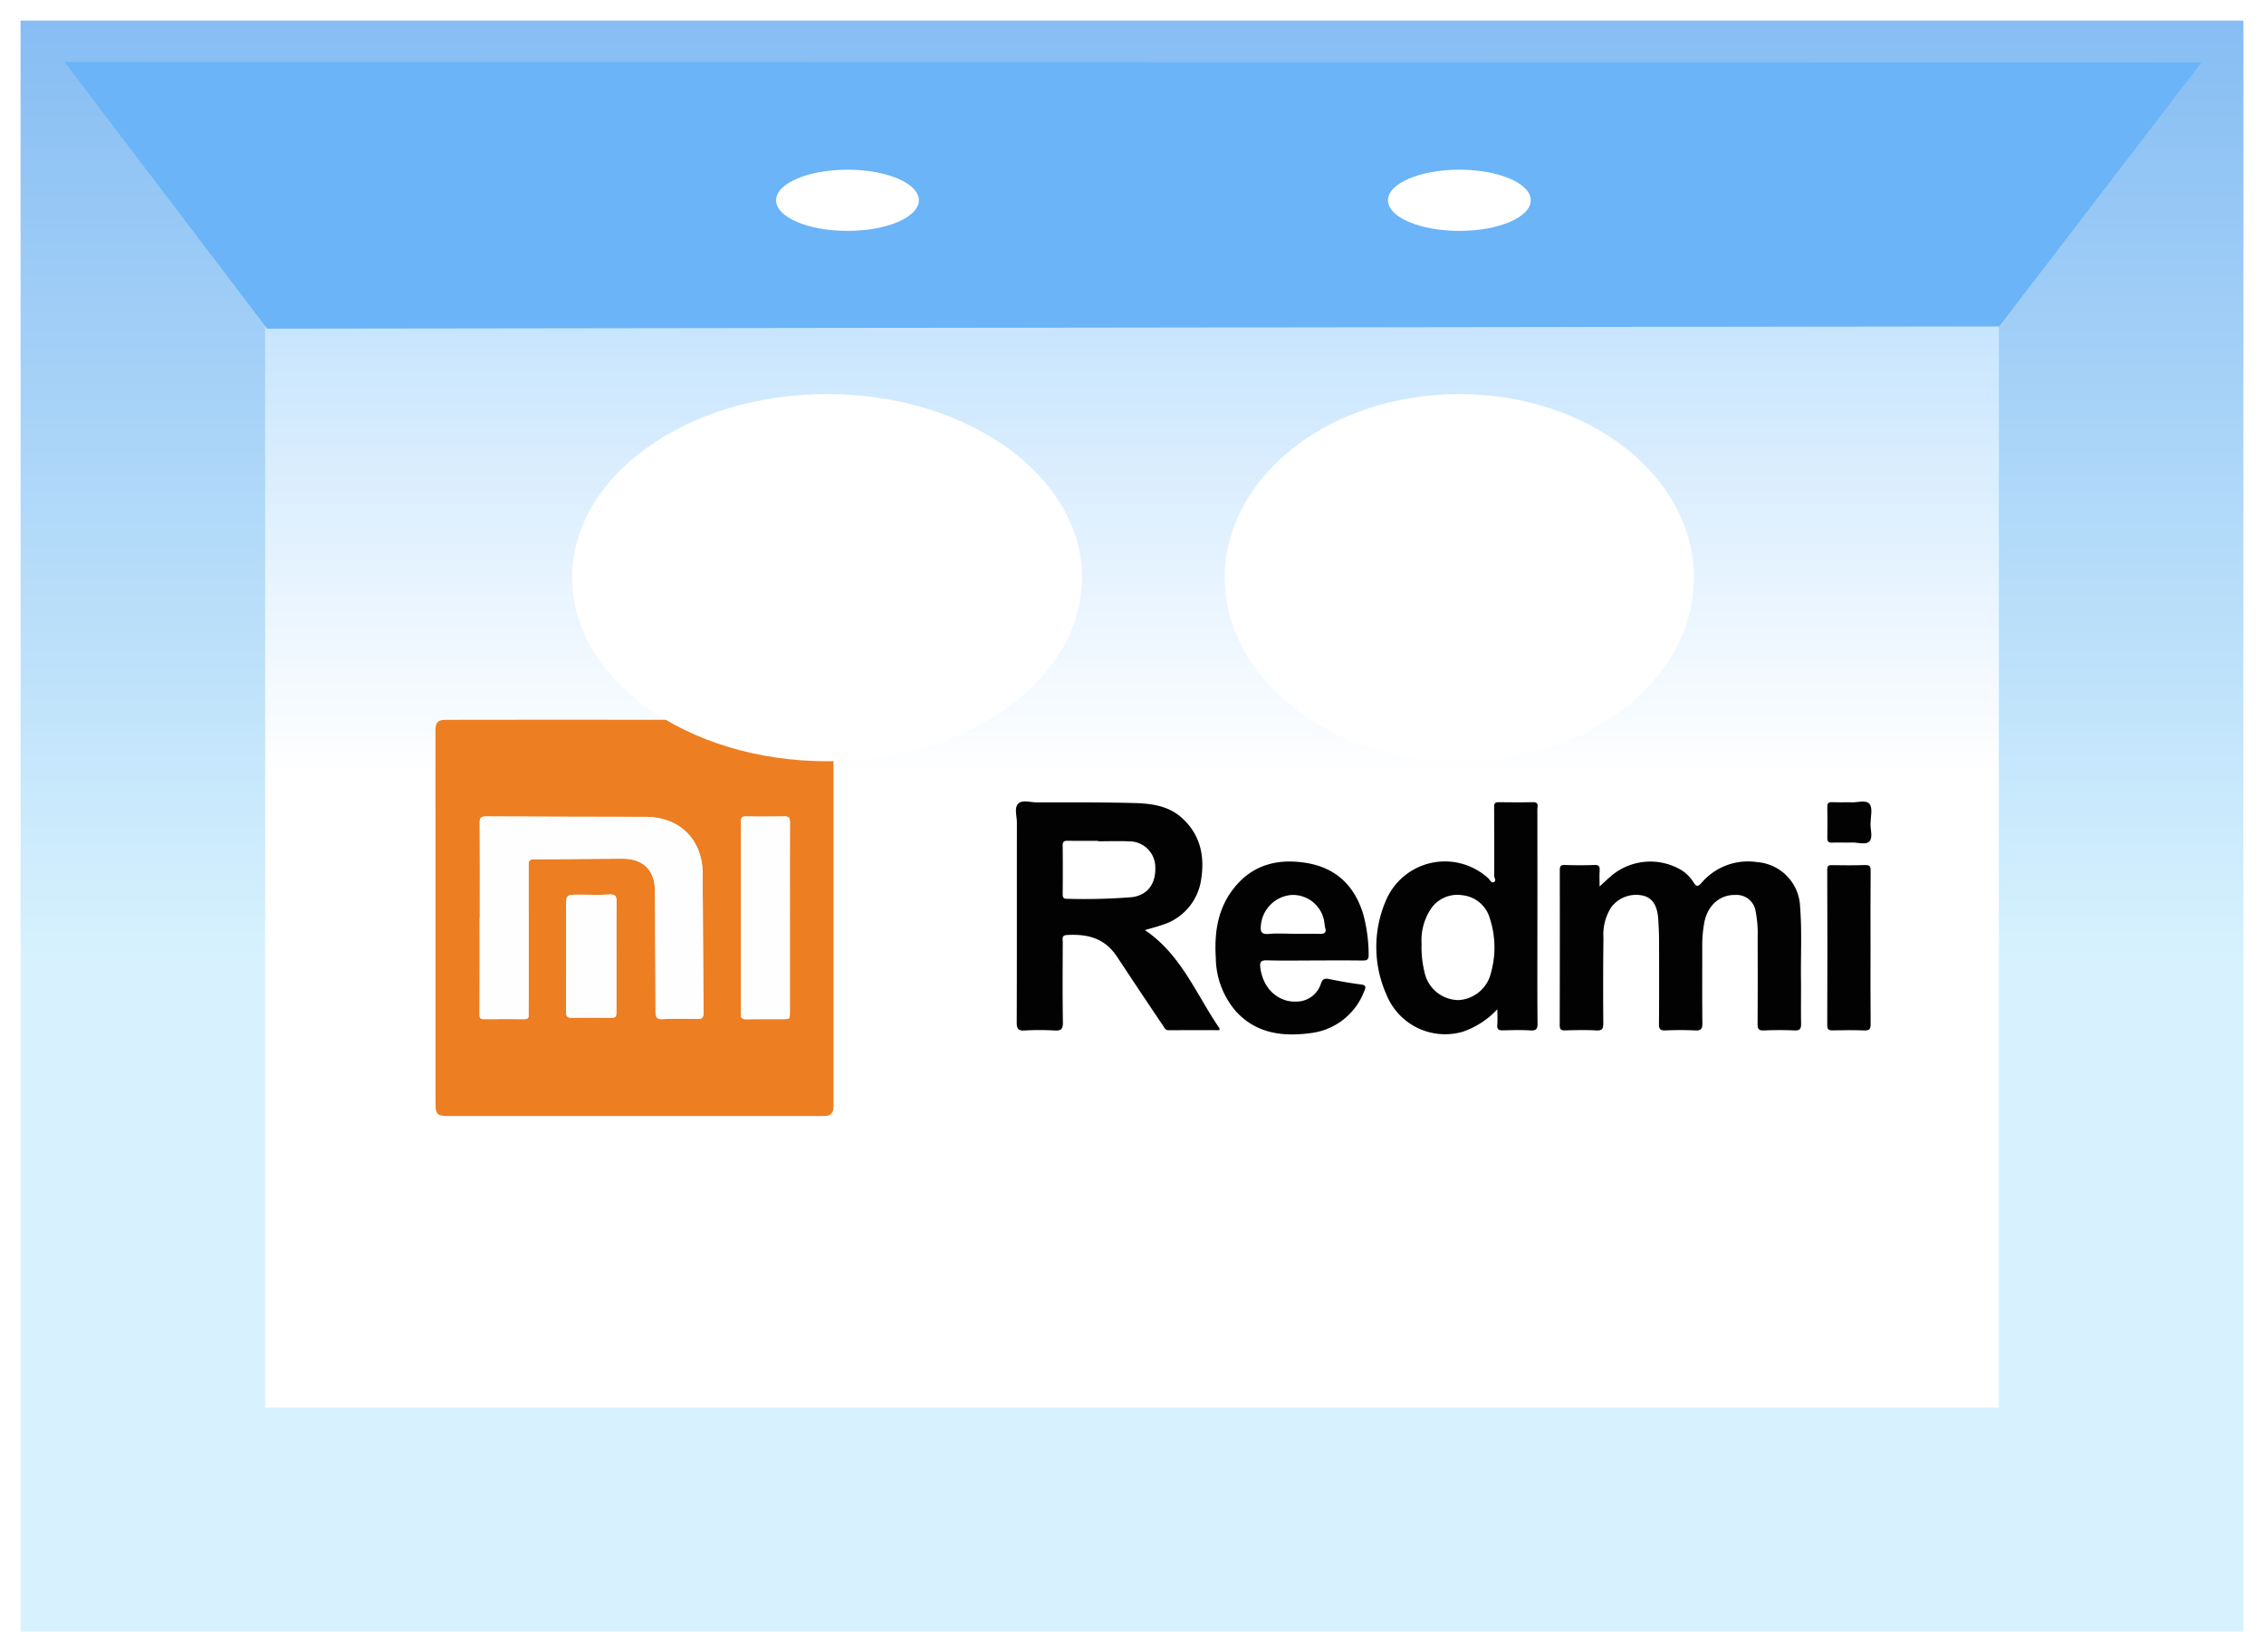
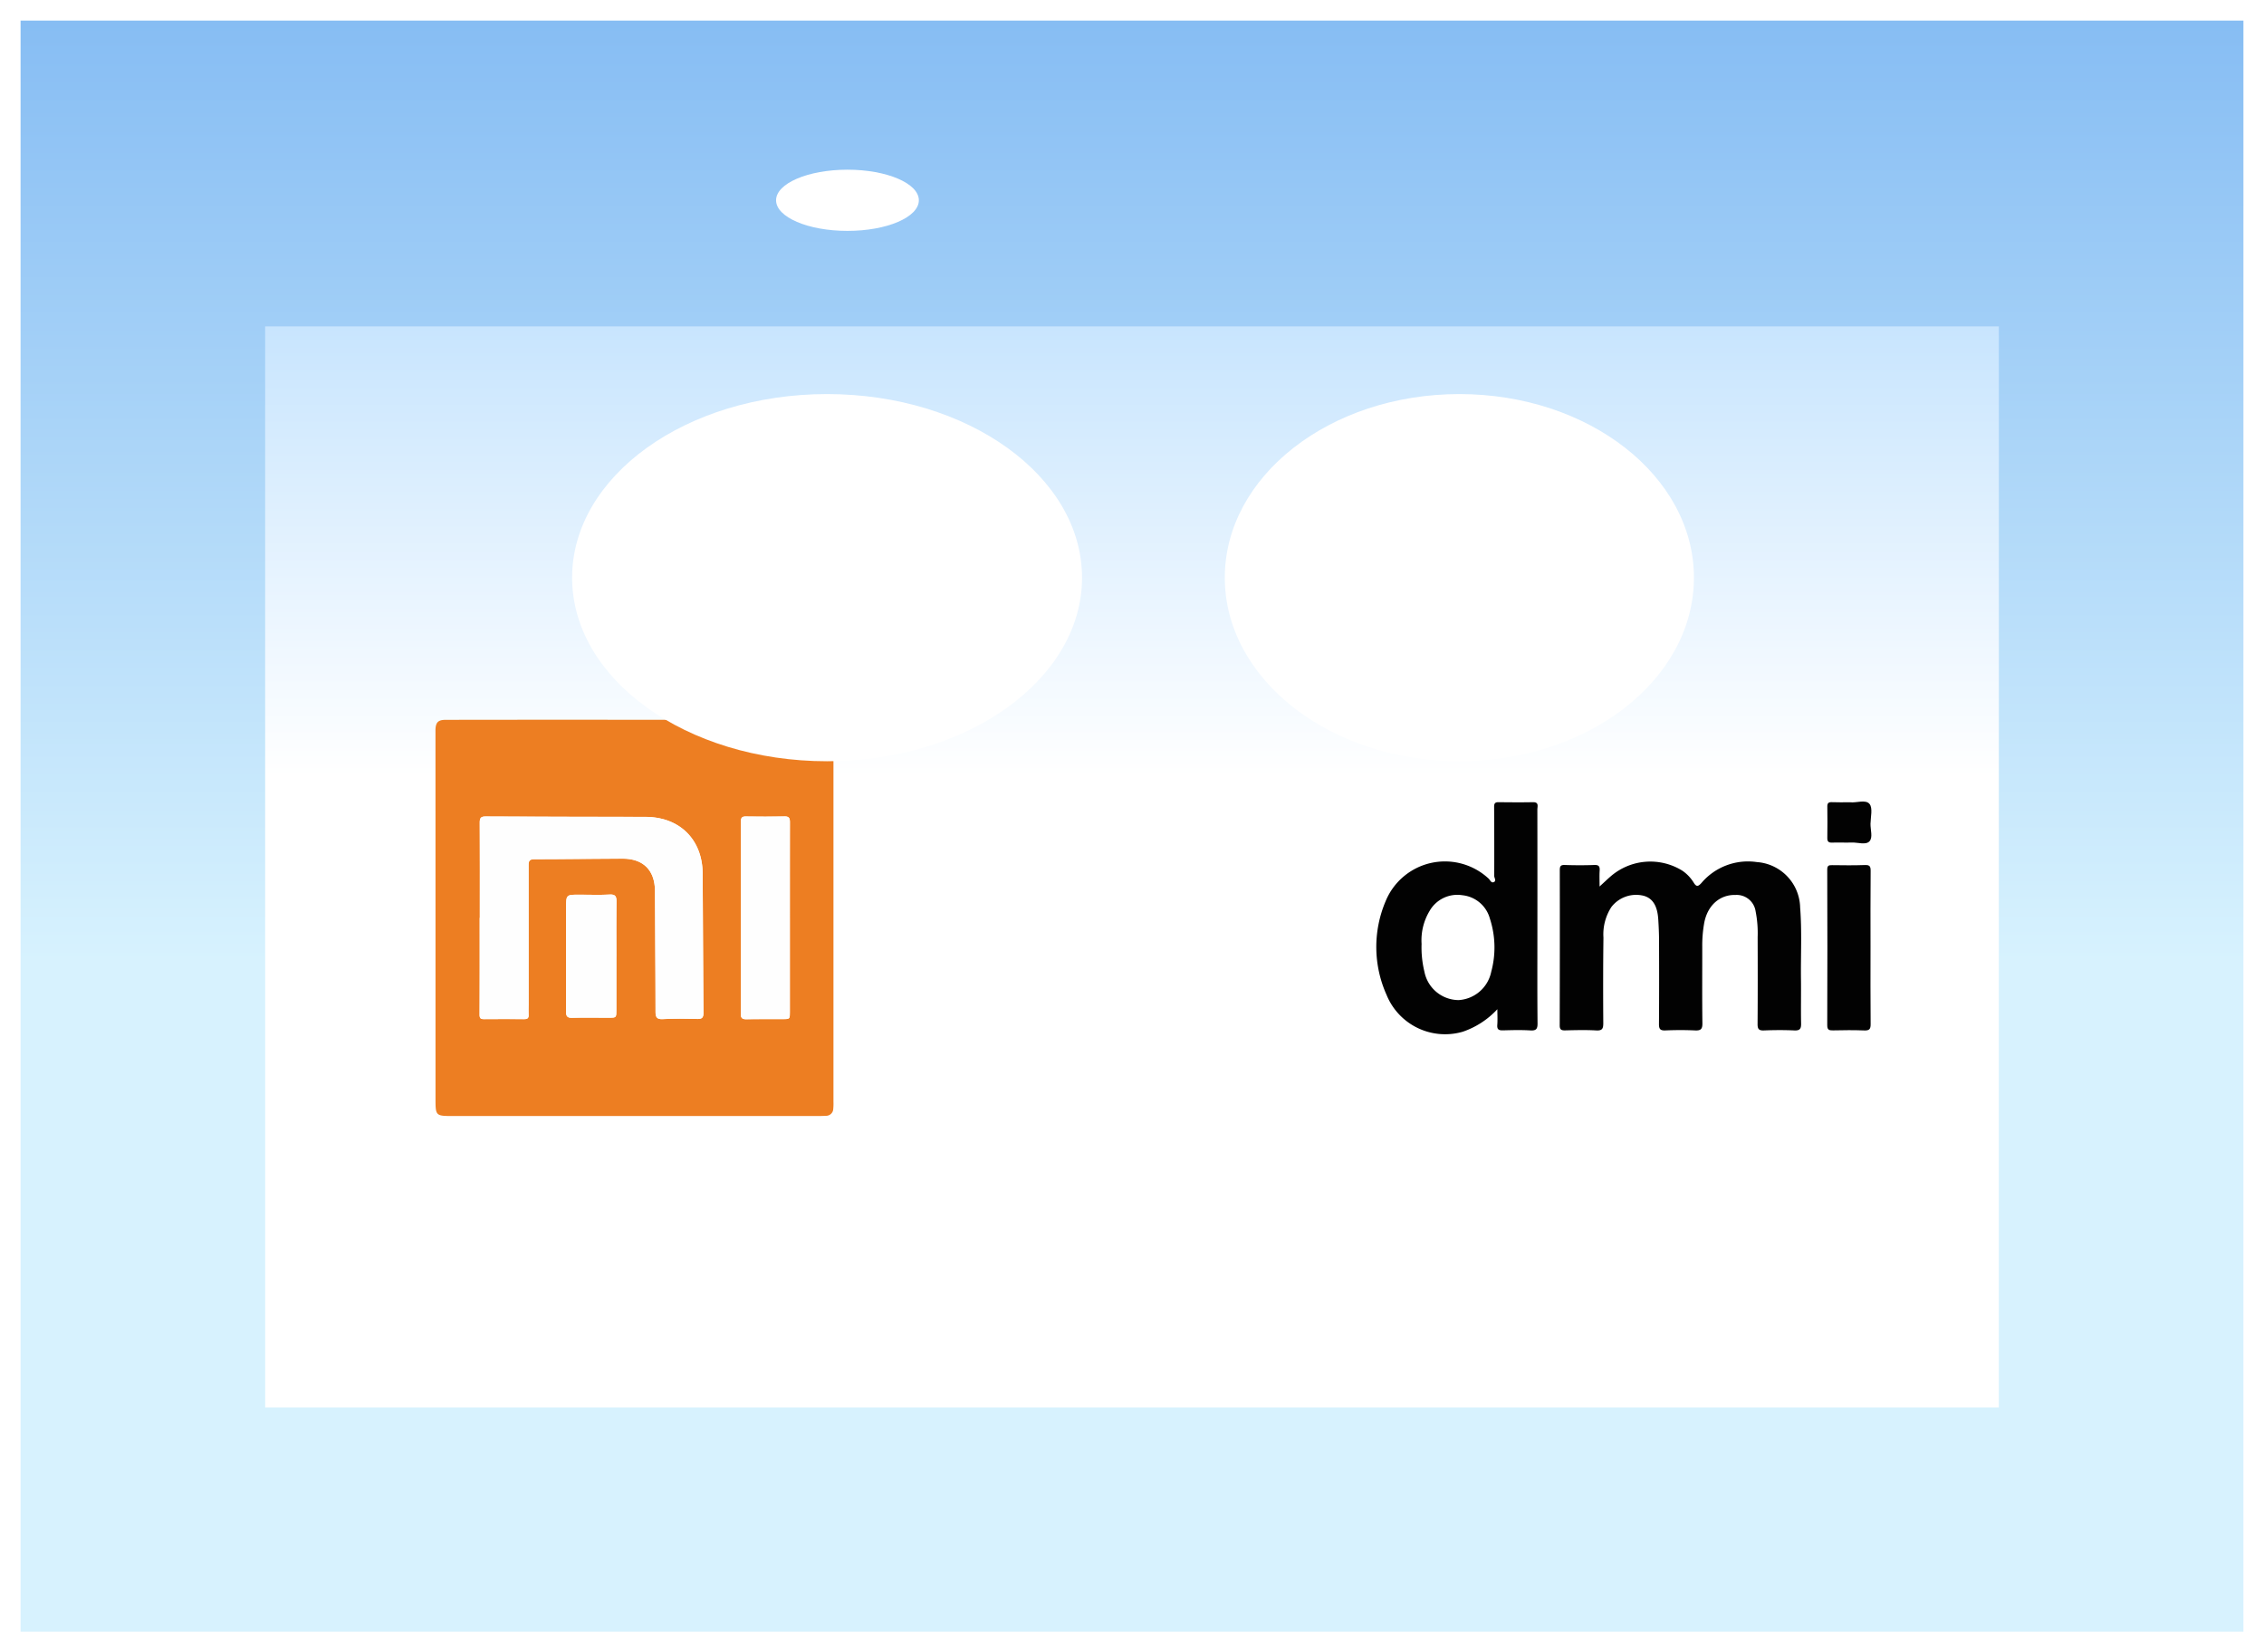
<svg xmlns="http://www.w3.org/2000/svg" id="Group_10936" data-name="Group 10936" width="330.167" height="240.933" viewBox="0 0 330.167 240.933">
  <rect x="0" y="0" width="330.167" height="240.933" fill="#333333" stroke="none" />
  <defs>
    <linearGradient id="linear-gradient" x1="0.5" x2="0.5" y2="0.582" gradientUnits="objectBoundingBox">
      <stop offset="0" stop-color="#85bcf3" />
      <stop offset="1" stop-color="#d7f2fe" />
    </linearGradient>
    <linearGradient id="linear-gradient-2" x1="0.5" x2="0.5" y2="0.416" gradientUnits="objectBoundingBox">
      <stop offset="0" stop-color="#c8e5fe" />
      <stop offset="1" stop-color="#fff" />
    </linearGradient>
  </defs>
  <g id="Rectangle_1266" data-name="Rectangle 1266" stroke="#fff" stroke-width="3" fill="url(#linear-gradient)">
    <rect width="330.167" height="240.933" stroke="none" />
    <rect x="1.5" y="1.5" width="327.167" height="237.933" fill="none" />
  </g>
  <rect id="Rectangle_1267" data-name="Rectangle 1267" width="252.831" height="157.647" transform="translate(38.668 47.592)" fill="url(#linear-gradient-2)" />
-   <path id="Path_44192" data-name="Path 44192" d="M-6.2.344,305.456.4,275.943,38.9l-252.577.336Z" transform="translate(15.603 8.692)" fill="#6ab4f7" />
  <g id="Group_10925" data-name="Group 10925" transform="translate(63.505 104.954)">
    <g id="Group_282" data-name="Group 282" transform="translate(84.659 11.902)">
-       <path id="Path_625" data-name="Path 625" d="M-3519.957-836.2c5.319,3.588,7.488,9.4,10.865,14.3.034.049,0,.14,0,.295-2.47,0-4.943-.008-7.417.007-.485,0-.6-.372-.794-.66-2.268-3.337-4.495-6.7-6.721-10.065-1.818-2.747-4.34-3.327-7.312-3.16-.812.046-.6.606-.6,1.033-.013,3.9-.045,7.793.021,11.689.016,1-.253,1.258-1.224,1.2a37.885,37.885,0,0,0-4.339,0c-.917.048-1.173-.207-1.17-1.156.037-9.722.011-19.445.025-29.167,0-.948-.424-2.162.217-2.777.582-.557,1.77-.162,2.687-.162,4.639.005,9.28-.024,13.917.087,2.563.061,5.148.313,7.2,2.143,2.687,2.4,3.384,5.489,2.863,8.9a8.132,8.132,0,0,1-5.724,6.75C-3518.238-836.67-3519.045-836.47-3519.957-836.2Zm-6.816-12.951v-.064c-1.483,0-2.967.014-4.449-.008-.5-.007-.731.108-.725.674q.039,3.559,0,7.118c0,.469.121.672.613.667a89.167,89.167,0,0,0,9.447-.232c2.289-.272,3.547-1.94,3.446-4.388a3.773,3.773,0,0,0-3.771-3.752C-3523.731-849.209-3525.253-849.149-3526.773-849.149Z" transform="translate(3538.757 854.967)" fill="#020202" />
      <path id="Path_626" data-name="Path 626" d="M-3176.977-811.968c.687-.626,1.18-1.105,1.7-1.548a8.844,8.844,0,0,1,10.356-.766,5.745,5.745,0,0,1,1.678,1.758c.4.663.671.539,1.125.037a8.9,8.9,0,0,1,8.081-3.042,6.787,6.787,0,0,1,6.309,6.614c.273,3.482.078,6.971.122,10.456.028,2.151-.025,4.3.018,6.455.014.744-.143,1.06-.971,1.023-1.481-.067-2.969-.058-4.452,0-.747.031-.927-.214-.923-.932.031-4.229.024-8.459.011-12.687a16.428,16.428,0,0,0-.3-3.763,2.793,2.793,0,0,0-2.927-2.373c-2.29-.059-4.073,1.509-4.559,4.045a18.621,18.621,0,0,0-.293,3.543c.005,3.71-.028,7.42.021,11.129.011.855-.247,1.073-1.065,1.036-1.443-.065-2.9-.061-4.339,0-.741.031-.936-.206-.929-.926.03-4.044.024-8.088.011-12.132,0-1.038-.049-2.077-.113-3.113-.121-1.979-.8-3.075-2.093-3.451a4.551,4.551,0,0,0-4.753,1.64,7.33,7.33,0,0,0-1.15,4.447c-.053,4.154-.051,8.31-.023,12.465,0,.787-.128,1.12-1.02,1.072-1.516-.083-3.042-.044-4.562-.007-.571.013-.776-.142-.773-.739q.029-11.3.011-22.594c0-.535.072-.807.715-.785,1.446.051,2.9.054,4.34,0,.688-.024.794.267.758.845C-3177.01-813.57-3176.977-812.88-3176.977-811.968Z" transform="translate(3262.084 824.379)" fill="#020202" />
      <path id="Path_627" data-name="Path 627" d="M-3285.2-824.242a12.246,12.246,0,0,1-5.066,3.288,9.217,9.217,0,0,1-11.086-5.37,17.053,17.053,0,0,1-.152-13.644,9.35,9.35,0,0,1,15.051-3.3c.2.2.373.669.745.487.4-.193.053-.592.053-.892q.016-5.062-.016-10.124c0-.5.19-.639.654-.634,1.668.017,3.338.033,5.006,0,.919-.018.645.629.645,1.079q.016,9.179.005,18.357c0,4.265-.022,8.53.021,12.794.009.821-.181,1.1-1.038,1.05-1.33-.08-2.67-.045-4-.01-.6.016-.886-.115-.832-.792C-3285.152-822.708-3285.2-823.477-3285.2-824.242Zm-11.051-9.517a14.938,14.938,0,0,0,.419,4.064,5.112,5.112,0,0,0,4.987,4.12,5.168,5.168,0,0,0,4.751-4.126,13.565,13.565,0,0,0-.2-7.768,4.643,4.643,0,0,0-4-3.394,4.66,4.66,0,0,0-4.8,2.31A8.294,8.294,0,0,0-3296.25-833.759Z" transform="translate(3355.4 854.548)" fill="#020202" />
-       <path id="Path_628" data-name="Path 628" d="M-3393.726-801.186c-2.3,0-4.6.047-6.9-.022-.966-.03-1.1.3-.975,1.161.5,3.417,3.013,4.925,5.1,4.853a3.761,3.761,0,0,0,3.728-2.619c.243-.7.542-.8,1.2-.666,1.524.311,3.06.591,4.6.782.829.1.763.418.5,1.009a9.547,9.547,0,0,1-7.76,6.083c-4.05.554-7.9.1-10.881-3.1a12.123,12.123,0,0,1-2.992-7.836c-.213-3.445.193-6.772,2.246-9.666,2.705-3.815,6.543-4.936,10.98-4.2,4.34.719,7.049,3.359,8.294,7.544a22.83,22.83,0,0,1,.771,5.828c.023.716-.238.868-.9.858-2.338-.035-4.677-.014-7.015-.014Zm-3.1-3.9v.012c1.3,0,2.6-.016,3.9.007.67.012.995-.187.766-.911a6.434,6.434,0,0,1-.1-.659,4.643,4.643,0,0,0-4.753-4.107,4.869,4.869,0,0,0-4.517,4.426c-.123.912.076,1.359,1.148,1.257C-3399.2-805.174-3398.009-805.088-3396.823-805.088Z" transform="translate(3437.247 824.386)" fill="#020202" />
      <path id="Path_629" data-name="Path 629" d="M-3001.332-801.225c0,3.705-.02,7.411.016,11.116.007.733-.2.942-.929.914-1.518-.059-3.039-.043-4.558-.008-.583.013-.843-.075-.84-.764q.042-11.339,0-22.677c0-.593.216-.658.7-.652,1.594.019,3.189.044,4.78-.017.708-.028.854.188.848.861-.036,3.742-.017,7.485-.017,11.228Z" transform="translate(3125.952 822.594)" fill="#020202" />
      <path id="Path_630" data-name="Path 630" d="M-3004.3-854.76c.919.125,2.281-.446,2.855.241.5.595.163,1.909.145,2.9-.016.878.376,2.012-.162,2.565s-1.683.135-2.559.165c-.962.033-1.926-.023-2.888.012-.546.02-.7-.19-.687-.708.026-1.517.017-3.035,0-4.552-.006-.472.155-.656.646-.636C-3006.1-854.735-3005.25-854.76-3004.3-854.76Z" transform="translate(3125.917 854.888)" fill="#020202" />
    </g>
    <g id="Group_283" data-name="Group 283" transform="translate(0)">
      <path id="Path_624" data-name="Path 624" d="M-3977.812-961.827h27.131c1.6,0,1.89.283,1.89,1.843v53.851a7.709,7.709,0,0,1-.029,1.042,1.043,1.043,0,0,1-1.049,1.013c-.454.025-.91.031-1.364.031q-26.49,0-52.979,0c-2.609,0-2.613,0-2.613-2.566q0-26.645-.005-53.29c0-.16,0-.321,0-.481.037-1.075.393-1.432,1.482-1.433q8.874-.014,17.741-.014Q-3982.707-961.829-3977.812-961.827Zm-22.551,28.885h-.013c0,4.707.01,9.415-.016,14.123,0,.528.172.646.631.643,1.954-.01,3.907-.017,5.859,0,.479.005.687-.135.659-.634-.029-.533,0-1.07,0-1.6q0-10.03-.006-20.06c0-.563-.029-1.026.813-1.025,4.307,0,8.611-.074,12.919-.079,3,0,4.679,1.7,4.7,4.681.015,2.22.022,4.44.035,6.66.019,3.664.044,7.329.047,10.993,0,.732.161,1.1,1.033,1.06,1.683-.083,3.37-.066,5.055-.022.718.019.9-.219.9-.919-.059-6.765-.075-13.529-.118-20.294-.033-4.962-3.369-8.247-8.343-8.253q-11.635-.014-23.276-.058c-.725,0-.893.214-.89.905C-4000.35-942.2-4000.363-937.569-4000.363-932.942Zm45.214.016h0c0-4.651-.007-9.3.008-13.953,0-.585-.115-.87-.792-.854-1.869.042-3.741.031-5.614.006-.544-.007-.74.146-.74.721q.015,14.034-.017,28.067c0,.6.213.786.8.776,1.762-.03,3.528-.012,5.293-.016,1.061,0,1.062-.005,1.062-1.035Zm-25.3,5.569h0c0-2.646-.024-5.292.014-7.938.012-.764-.144-1.093-1.006-1.046-1.465.08-2.939.021-4.409.021-1.93,0-1.93,0-1.93,1.942,0,5.025.009,10.049-.012,15.073,0,.668.153.956.891.936,1.791-.048,3.582-.008,5.372-.014,1.07,0,1.075-.012,1.077-1.118Q-3980.451-923.429-3980.451-927.357Z" transform="translate(4006.832 961.828)" fill="#ed7e22" />
      <path id="Path_631" data-name="Path 631" d="M-3966.712-859.261c0-4.627.013-9.255-.013-13.882,0-.691.165-.909.891-.9q11.638.062,23.276.058c4.972.006,8.309,3.291,8.341,8.253.044,6.765.06,13.53.118,20.294,0,.7-.179.938-.9.919-1.686-.044-3.373-.061-5.055.022-.874.043-1.033-.328-1.033-1.06,0-3.665-.029-7.328-.048-10.993-.011-2.22-.019-4.44-.035-6.66-.021-2.983-1.7-4.685-4.7-4.681-4.306.005-8.613.083-12.919.079-.842,0-.812.462-.812,1.025q.007,10.031,0,20.061c0,.535-.028,1.071,0,1.6.028.5-.18.639-.658.634-1.953-.021-3.906-.015-5.859,0-.461,0-.636-.115-.634-.643.027-4.707.016-9.415.016-14.123Z" transform="translate(3973.18 888.146)" fill="#fefefe" />
      <path id="Path_632" data-name="Path 632" d="M-3722.434-859.273v13.713c0,1.029,0,1.032-1.062,1.035-1.765,0-3.529-.014-5.293.016-.585.01-.8-.178-.8-.776q.029-14.033.017-28.067c0-.575.2-.729.741-.721,1.871.025,3.743.036,5.614-.007.675-.015.794.27.792.855-.015,4.651-.009,9.3-.009,13.953Z" transform="translate(3774.116 888.175)" fill="#fefefe" />
      <path id="Path_633" data-name="Path 633" d="M-3880.944-794.184q0,3.929,0,7.858c0,1.106-.005,1.114-1.076,1.118-1.791.006-3.583-.034-5.372.014-.738.02-.893-.268-.891-.935.021-5.025.011-10.049.011-15.073,0-1.944,0-1.944,1.931-1.943,1.47,0,2.943.059,4.41-.021.863-.047,1.017.281,1.007,1.046-.038,2.645-.015,5.291-.015,7.937Z" transform="translate(3907.324 828.654)" fill="#fefefe" />
    </g>
  </g>
  <ellipse id="Ellipse_1107" data-name="Ellipse 1107" cx="10.411" cy="4.462" rx="10.411" ry="4.462" transform="translate(113.178 24.744)" fill="#fff" />
-   <ellipse id="Ellipse_1096" data-name="Ellipse 1096" cx="10.411" cy="4.462" rx="10.411" ry="4.462" transform="translate(202.413 24.744)" fill="#fff" />
  <ellipse id="Ellipse_1104" data-name="Ellipse 1104" cx="37.181" cy="26.77" rx="37.181" ry="26.77" transform="translate(83.434 57.463)" fill="#fff" />
  <ellipse id="Ellipse_1095" data-name="Ellipse 1095" cx="34.207" cy="26.77" rx="34.207" ry="26.77" transform="translate(178.617 57.463)" fill="#fff" />
</svg>